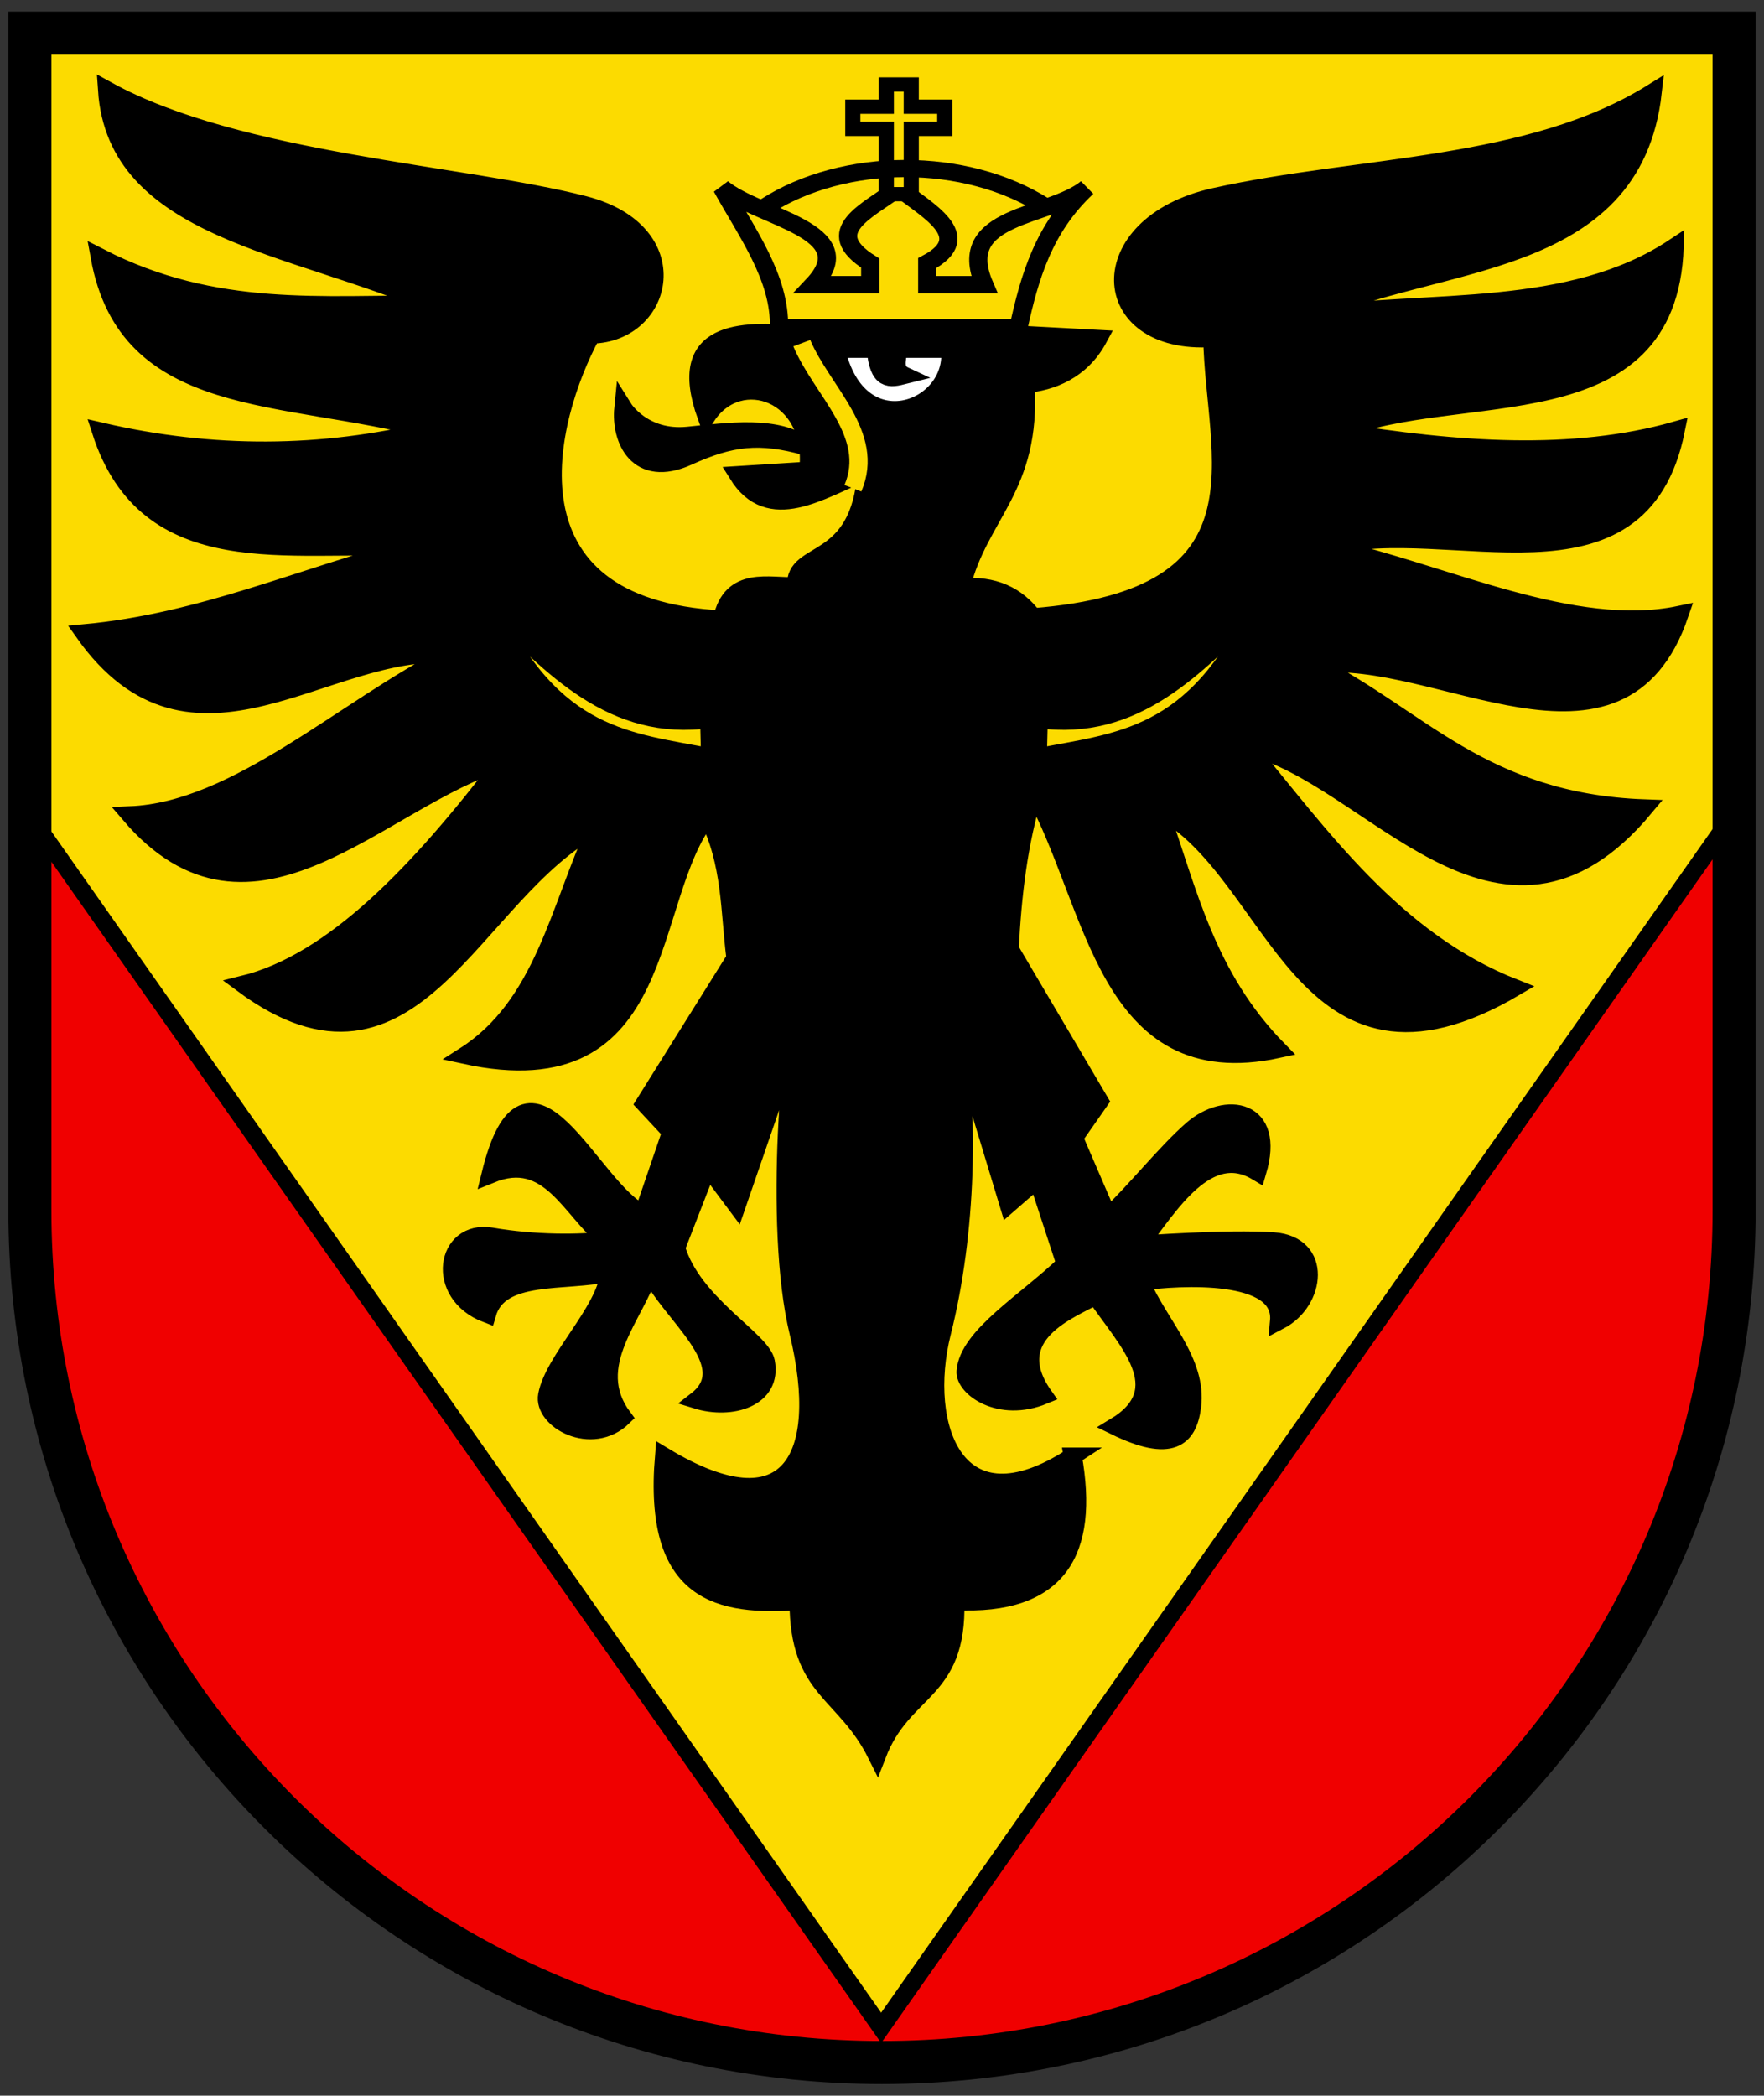
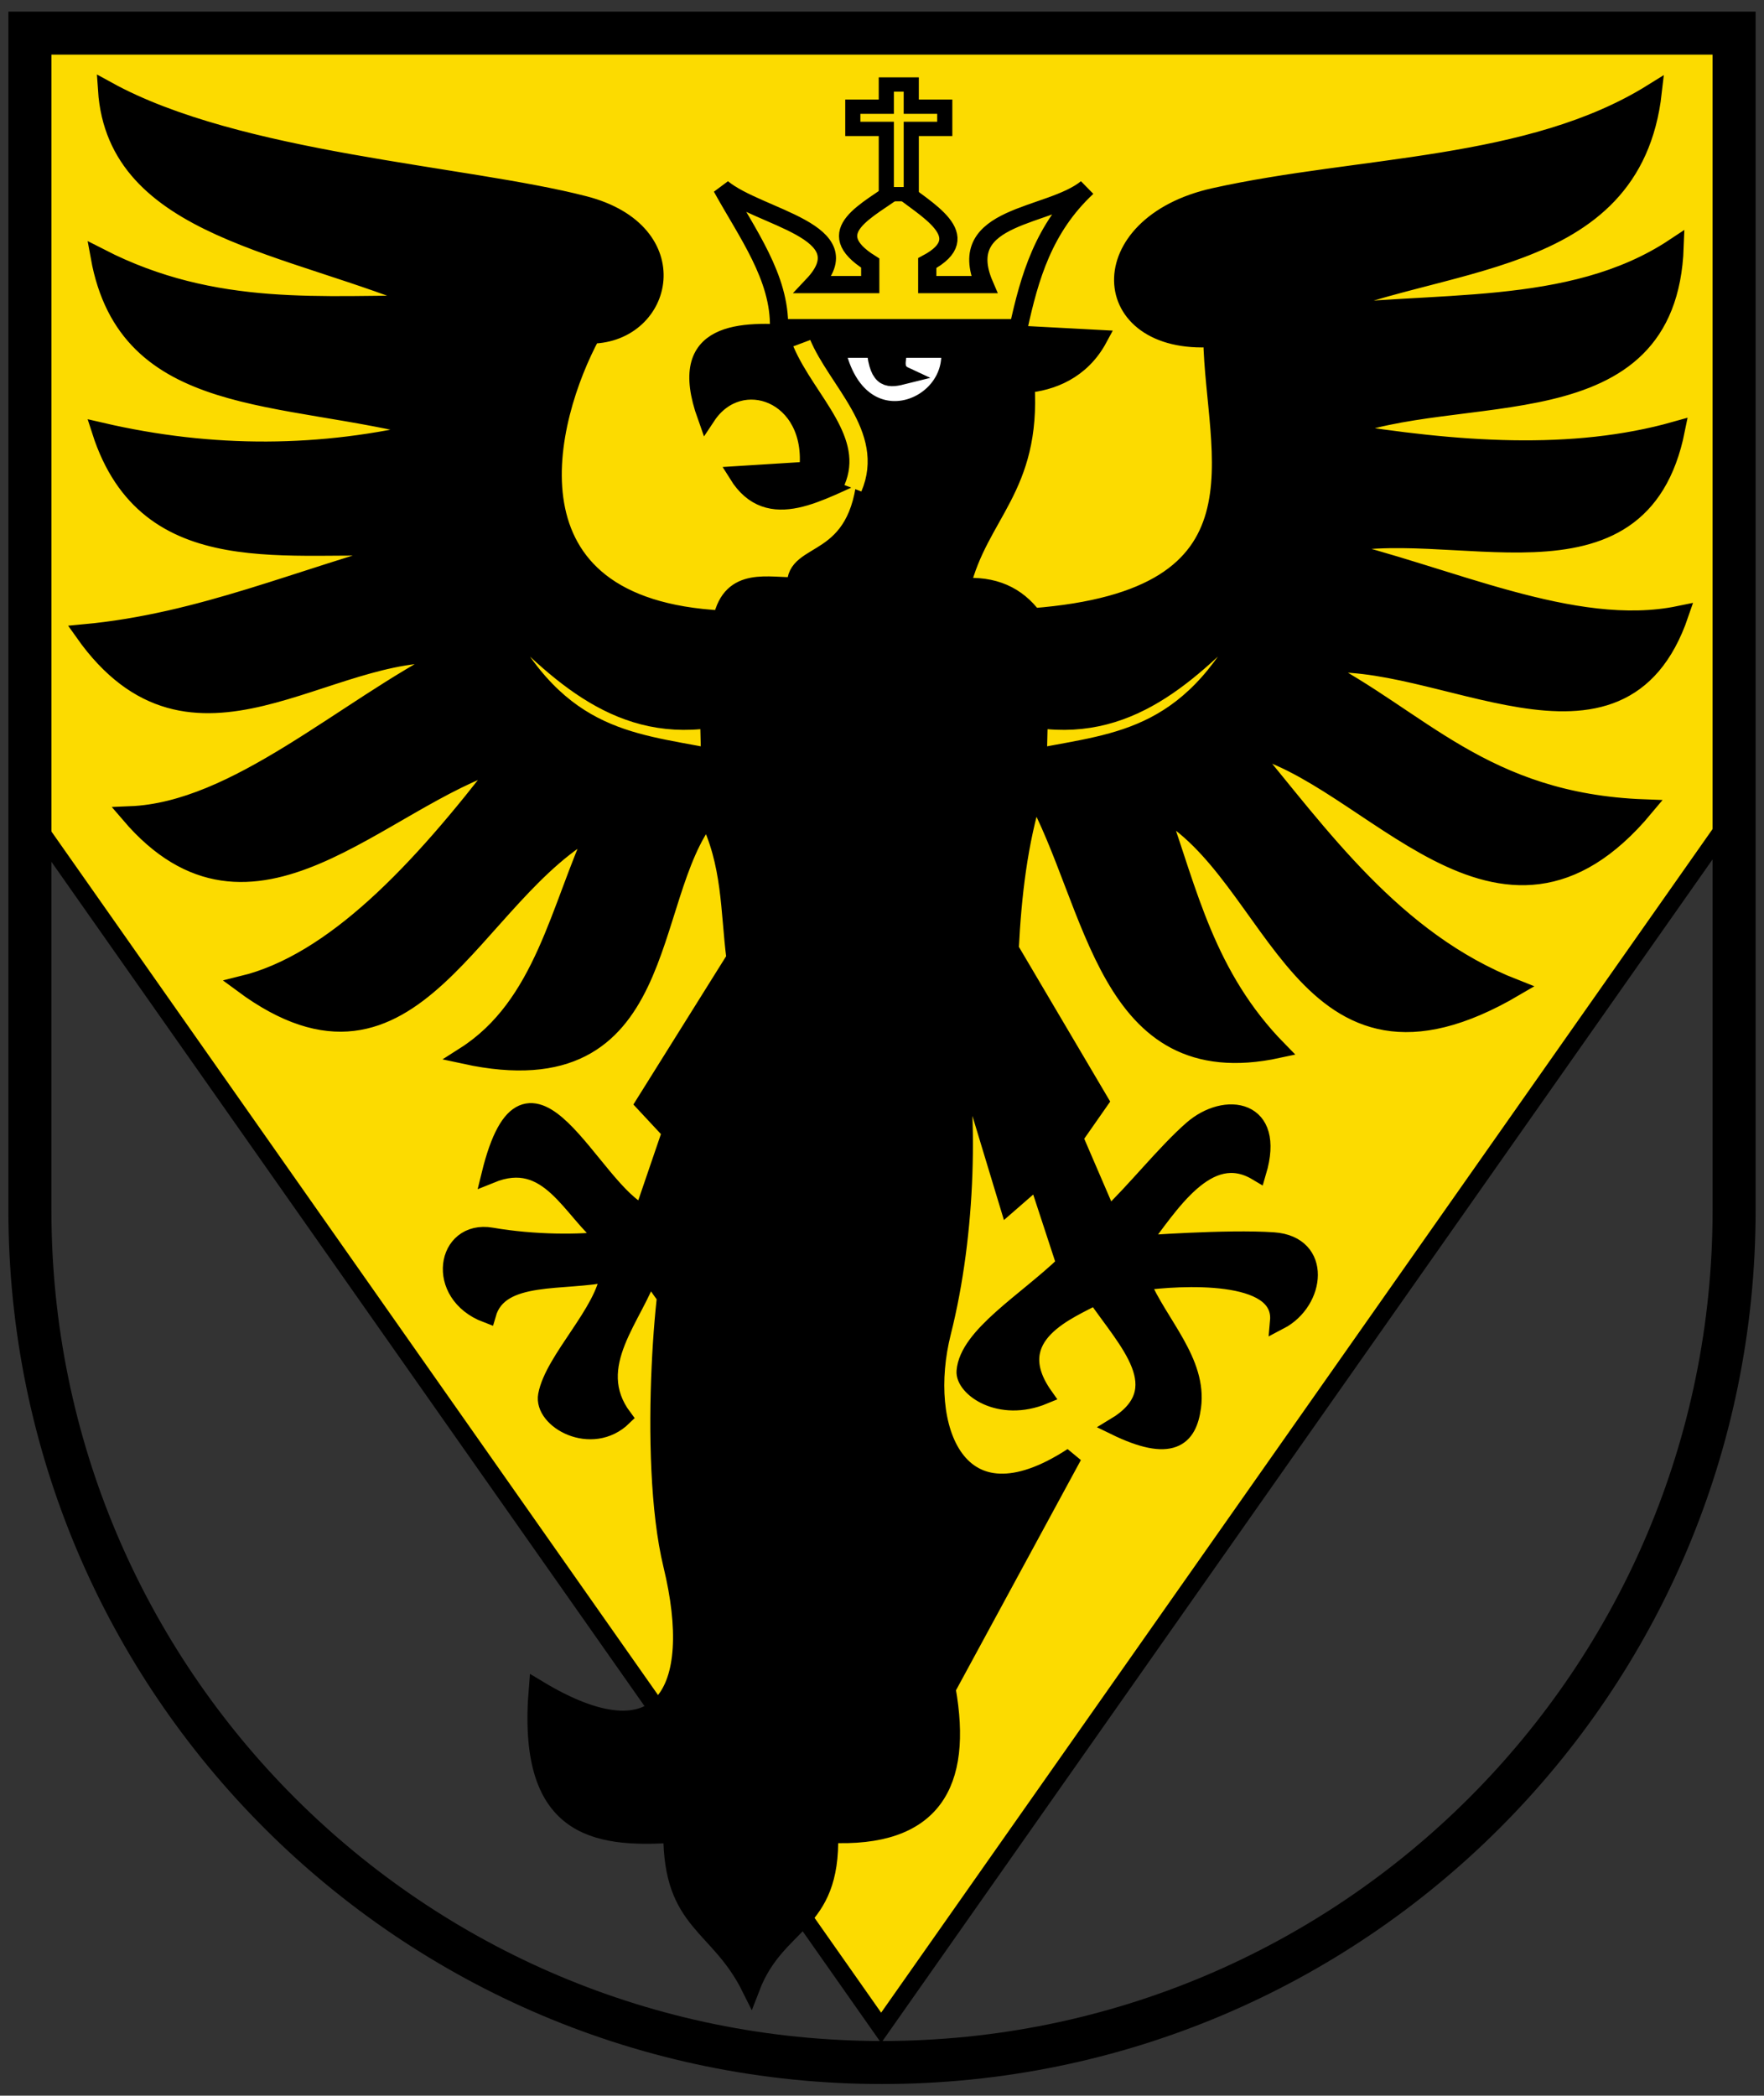
<svg xmlns="http://www.w3.org/2000/svg" xmlns:xlink="http://www.w3.org/1999/xlink" width="410" height="487">
  <rect width="100%" height="100%" fill="#333333" stroke="none" />
  <g transform="matrix(.66 0 0 .616 5.81 6.774)" stroke-width="1.568">
-     <path id="a" d="M1.5 1.5v460c0 165.69 134.31 300 300 300 165.68 0 300-134.31 300-300V1.5z" stroke-width="1.568" />
    <use width="100%" height="100%" fill="#f00000" xlink:href="#a" />
    <path d="M1.5 1.5v295l300 457.5 300-457.5V1.5z" fill="#fcdb00" stroke="#000" stroke-width="6.272" />
    <g stroke="#000">
      <g stroke-width="1.599">
-         <path d="M702.76 701.83c-10.259 7.098-13.549-2.772-11.478-11.478 2.202-9.26 2.457-20.562 1.051-28.736l4.803 16.814 2.545-2.348 2.439 7.882c-3.42 3.487-8.5 6.658-8.753 9.973-.119 1.55 2.974 3.971 6.848 2.268-3.753-5.621 2.35-7.946 4.573-9.27 2.738 4.263 7.099 8.688 1.691 12.136 4.903 2.534 6.362 1.12 6.732-1.81.535-4.237-2.92-7.701-4.49-11.606 3.39-.499 12.534-1.07 12.135 3.63 3.276-1.812 3.81-7.129-.484-7.449-4.04-.301-11.758.314-11.758.314 2.58-3.538 5.92-9.489 10.32-6.708 1.68-5.995-2.774-6.666-5.66-4.001-2.33 2.152-5.031 5.783-7.419 8.163l-2.988-7.348 2.241-3.399-7.881-14.146c.234-4.977.767-9.879 2.134-14.573 5.448 10.381 6.282 27.37 21.387 23.916-6.326-6.833-7.865-14.692-10.427-22.332 10.503 5.928 12.444 28.25 31.174 16.601-10.618-4.411-17.094-14.277-23.522-22.439 10.884 2.53 22.194 21.9 34.91 5.731-14.17-.557-19.749-8.419-28.842-13.292 10.707-1.382 26.725 11.398 31.921-4.68-9.33 2.045-20.405-3.767-30.747-6.28 10.488-2.975 27.27 5.771 30.427-10.854-9.061 2.713-19.222 1.913-29.696.106 10.708-4.629 28.992.402 29.59-17.118-9.156 6.435-21.289 4.788-32.226 6.388 11.25-5.551 28.508-3.955 30.304-20.747-10.76 7.102-25.642 6.674-38.415 9.68-10.953 2.577-10.36 13.913-.197 13.186.182 10.926 5.66 24.103-15.747 25.854-1.416-2.01-3.442-3.042-6.28-2.775 1.571-6.767 6.197-9.117 5.64-18.81 2.197-.208 4.828-1.198 6.387-4.27l-7.561-.427h-18.826c-4.879-.375-10.725-.498-7.973 7.669 2.902-4.645 9.66-2.163 8.933 5l-6.174.41c2.76 4.701 7.166 1.498 11.281-.304-.569 9.017-6.353 7.092-6.174 10.624-2.38.102-5.657-1.035-6.494 3.095-19.791-1.064-15.445-18.596-11.478-26.387 6.407-.09 8.558-9.606-.624-12.118-10.504-2.873-30.346-3.948-41.831-10.64.825 13.04 16.139 14.256 28.522 19.893-9.585-.096-19.038 1.12-29.162-4.375 2.45 14.307 15.94 12.434 28.949 16.067-9.473 2.44-19.085 2.504-28.842.106 4.103 13.501 16.612 10.192 27.135 10.854-9.534 2.636-18.267 6.87-28.613 7.882 9.496 14.224 21.25 1.106 32.118 2.012-9.36 5.05-18.72 14.5-28.08 14.893 10.7 13.258 21.822-1.45 32.776-5-7.396 10.265-14.92 18.677-22.882 20.747 15.016 11.77 20.039-8.582 31.05-14.68-3.314 7.523-4.65 16.6-11.584 21.28 18.185 4.18 15.505-14.585 21.28-22.24 2.102 4.4 1.908 8.8 2.44 13.202l-7.973 13.506 2.332 2.652-2.439 7.561c-4.53-2.026-10.13-17.75-13.399-3.612 5.197-2.24 7.063 3.432 10.213 6.05-2.282.353-6.412.36-10.15-.329-4.001-.737-5.016 5.388-.384 7.25 1.083-4 6.868-2.874 10.747-3.825-.373 3.573-4.868 8.01-5.458 11.338-.415 2.333 3.888 4.893 6.632 2.06-3.394-4.807 1.095-9.392 2.332-13.612 1.76 4.058 8.19 8.726 4.146 12.028 3.005.985 6.662-.131 6.05-3.579-.37-2.086-6.415-5.376-7.864-10.568l2.775-7.561 2.545 3.612 5.747-17.668c-.852.284-2.624 19.417-.32 29.483 2.686 11.734-.88 18.45-11.798 11.478-1.019 12.99 4.965 13.976 11.798 13.506.008 8.369 4.07 8.312 6.868 14.27 2.284-6.291 7.085-5.628 6.867-14.27 9.027.485 11.8-4.606 10.304-13.506z" transform="matrix(4.016 0 0 4.061 -2453.3 -2311.8)" />
+         <path d="M702.76 701.83c-10.259 7.098-13.549-2.772-11.478-11.478 2.202-9.26 2.457-20.562 1.051-28.736l4.803 16.814 2.545-2.348 2.439 7.882c-3.42 3.487-8.5 6.658-8.753 9.973-.119 1.55 2.974 3.971 6.848 2.268-3.753-5.621 2.35-7.946 4.573-9.27 2.738 4.263 7.099 8.688 1.691 12.136 4.903 2.534 6.362 1.12 6.732-1.81.535-4.237-2.92-7.701-4.49-11.606 3.39-.499 12.534-1.07 12.135 3.63 3.276-1.812 3.81-7.129-.484-7.449-4.04-.301-11.758.314-11.758.314 2.58-3.538 5.92-9.489 10.32-6.708 1.68-5.995-2.774-6.666-5.66-4.001-2.33 2.152-5.031 5.783-7.419 8.163l-2.988-7.348 2.241-3.399-7.881-14.146c.234-4.977.767-9.879 2.134-14.573 5.448 10.381 6.282 27.37 21.387 23.916-6.326-6.833-7.865-14.692-10.427-22.332 10.503 5.928 12.444 28.25 31.174 16.601-10.618-4.411-17.094-14.277-23.522-22.439 10.884 2.53 22.194 21.9 34.91 5.731-14.17-.557-19.749-8.419-28.842-13.292 10.707-1.382 26.725 11.398 31.921-4.68-9.33 2.045-20.405-3.767-30.747-6.28 10.488-2.975 27.27 5.771 30.427-10.854-9.061 2.713-19.222 1.913-29.696.106 10.708-4.629 28.992.402 29.59-17.118-9.156 6.435-21.289 4.788-32.226 6.388 11.25-5.551 28.508-3.955 30.304-20.747-10.76 7.102-25.642 6.674-38.415 9.68-10.953 2.577-10.36 13.913-.197 13.186.182 10.926 5.66 24.103-15.747 25.854-1.416-2.01-3.442-3.042-6.28-2.775 1.571-6.767 6.197-9.117 5.64-18.81 2.197-.208 4.828-1.198 6.387-4.27l-7.561-.427h-18.826c-4.879-.375-10.725-.498-7.973 7.669 2.902-4.645 9.66-2.163 8.933 5l-6.174.41c2.76 4.701 7.166 1.498 11.281-.304-.569 9.017-6.353 7.092-6.174 10.624-2.38.102-5.657-1.035-6.494 3.095-19.791-1.064-15.445-18.596-11.478-26.387 6.407-.09 8.558-9.606-.624-12.118-10.504-2.873-30.346-3.948-41.831-10.64.825 13.04 16.139 14.256 28.522 19.893-9.585-.096-19.038 1.12-29.162-4.375 2.45 14.307 15.94 12.434 28.949 16.067-9.473 2.44-19.085 2.504-28.842.106 4.103 13.501 16.612 10.192 27.135 10.854-9.534 2.636-18.267 6.87-28.613 7.882 9.496 14.224 21.25 1.106 32.118 2.012-9.36 5.05-18.72 14.5-28.08 14.893 10.7 13.258 21.822-1.45 32.776-5-7.396 10.265-14.92 18.677-22.882 20.747 15.016 11.77 20.039-8.582 31.05-14.68-3.314 7.523-4.65 16.6-11.584 21.28 18.185 4.18 15.505-14.585 21.28-22.24 2.102 4.4 1.908 8.8 2.44 13.202l-7.973 13.506 2.332 2.652-2.439 7.561c-4.53-2.026-10.13-17.75-13.399-3.612 5.197-2.24 7.063 3.432 10.213 6.05-2.282.353-6.412.36-10.15-.329-4.001-.737-5.016 5.388-.384 7.25 1.083-4 6.868-2.874 10.747-3.825-.373 3.573-4.868 8.01-5.458 11.338-.415 2.333 3.888 4.893 6.632 2.06-3.394-4.807 1.095-9.392 2.332-13.612 1.76 4.058 8.19 8.726 4.146 12.028 3.005.985 6.662-.131 6.05-3.579-.37-2.086-6.415-5.376-7.864-10.568c-.852.284-2.624 19.417-.32 29.483 2.686 11.734-.88 18.45-11.798 11.478-1.019 12.99 4.965 13.976 11.798 13.506.008 8.369 4.07 8.312 6.868 14.27 2.284-6.291 7.085-5.628 6.867-14.27 9.027.485 11.8-4.606 10.304-13.506z" transform="matrix(4.016 0 0 4.061 -2453.3 -2311.8)" />
        <path d="M670.88 633.4c-8.371 1.242-13.747-4.79-19.196-10.643 5.447 12.434 12.178 12.63 19.277 14.116l-.08-3.473zM699.77 633.4c8.371 1.242 13.747-4.79 19.196-10.643-5.447 12.434-12.178 12.63-19.277 14.116l.08-3.473z" fill="#fcdb00" transform="matrix(4.016 0 0 4.061 -2453.3 -2311.8)" />
        <path d="M683.48 611.92c2.028-5.022-2.709-9.03-4.482-13.482" fill="none" stroke="#fcdb00" transform="matrix(4.016 0 0 4.061 -2453.3 -2311.8)" />
        <path d="M682 599h3.482c.275 3.032 1.21 2.784 2.518 2.437-.944-.465-.71-1.285-.518-2.437H692c.604 5.674-8.097 9.113-10 0z" fill="#fff" transform="matrix(4.016 0 0 4.061 -2453.3 -2311.8)" />
-         <path d="M679.4 608.08c-2.388-2.178-7.048-1.426-10.402-1.08-3.919.403-5.643-2.518-5.643-2.518-.273 2.907 1.267 6.622 5.643 4.518 3.78-1.819 6.303-2.137 10.402-.92z" transform="matrix(4.016 0 0 4.061 -2453.3 -2311.8)" />
        <path d="M698 597c.962-4.653 2.182-9.226 6-13-3.268 2.83-11.685 2.4-9 9h-5v-2c4.469-2.517-.253-5.016-2.5-7-2.668 2.137-6.977 4.022-2.5 7v2h-5c4.464-5.011-4.739-6.168-8-9 2.204 4.236 5.106 8.344 5 13z" fill="#fcdb00" transform="matrix(4.016 0 0 4.061 -2453.3 -2311.8)" />
      </g>
      <path d="M686.41 574.41v2.063h-2.938v2.062h2.938v6.063h2.188v-6.063h2.937v-2.063h-2.938v-2.062z" fill="#fcdb00" stroke-width="1.327" transform="matrix(4.016 0 0 4.061 -2453.3 -2311.8)" />
-       <path d="M675.83 585.75c6.883-4.689 17.536-4.726 24.502 0" fill="none" stroke-width="1.599" transform="matrix(4.016 0 0 4.061 -2453.3 -2311.8)" />
    </g>
  </g>
  <path d="M6.951 7.698v273.55c0 109.38 88.67 198.05 198.05 198.05s198.05-88.669 198.05-198.05V7.698z" fill="none" stroke="#000" stroke-width="10" />
</svg>